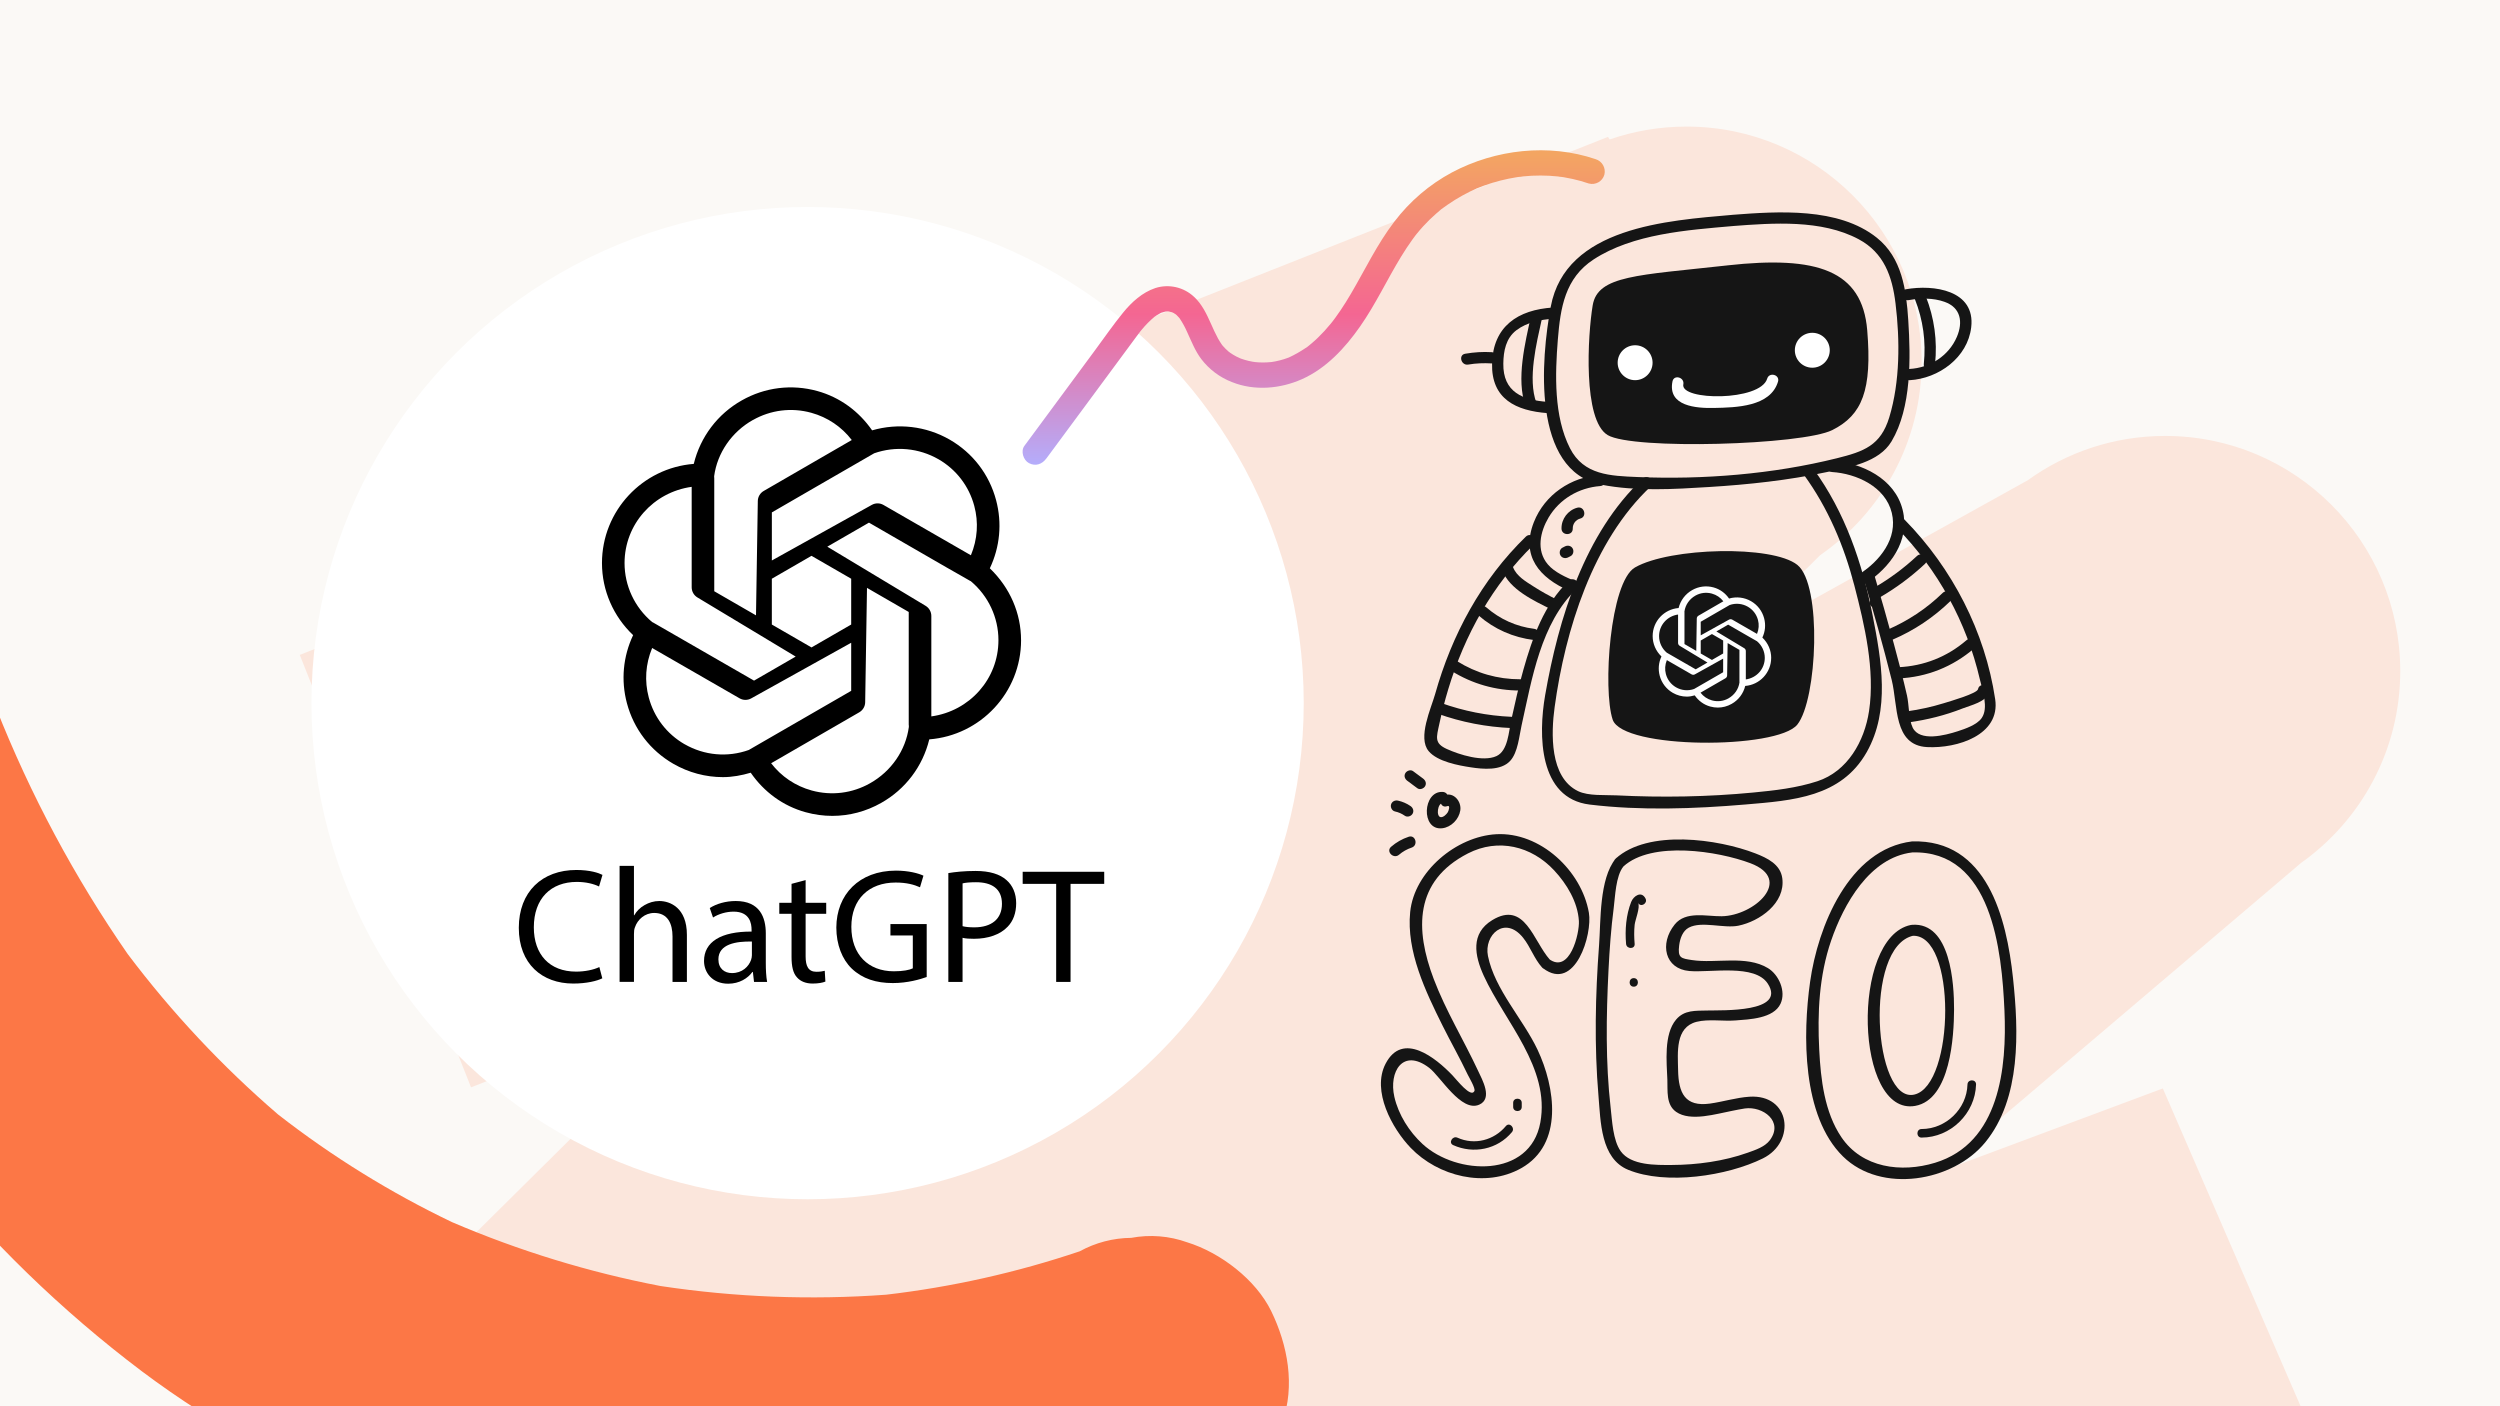
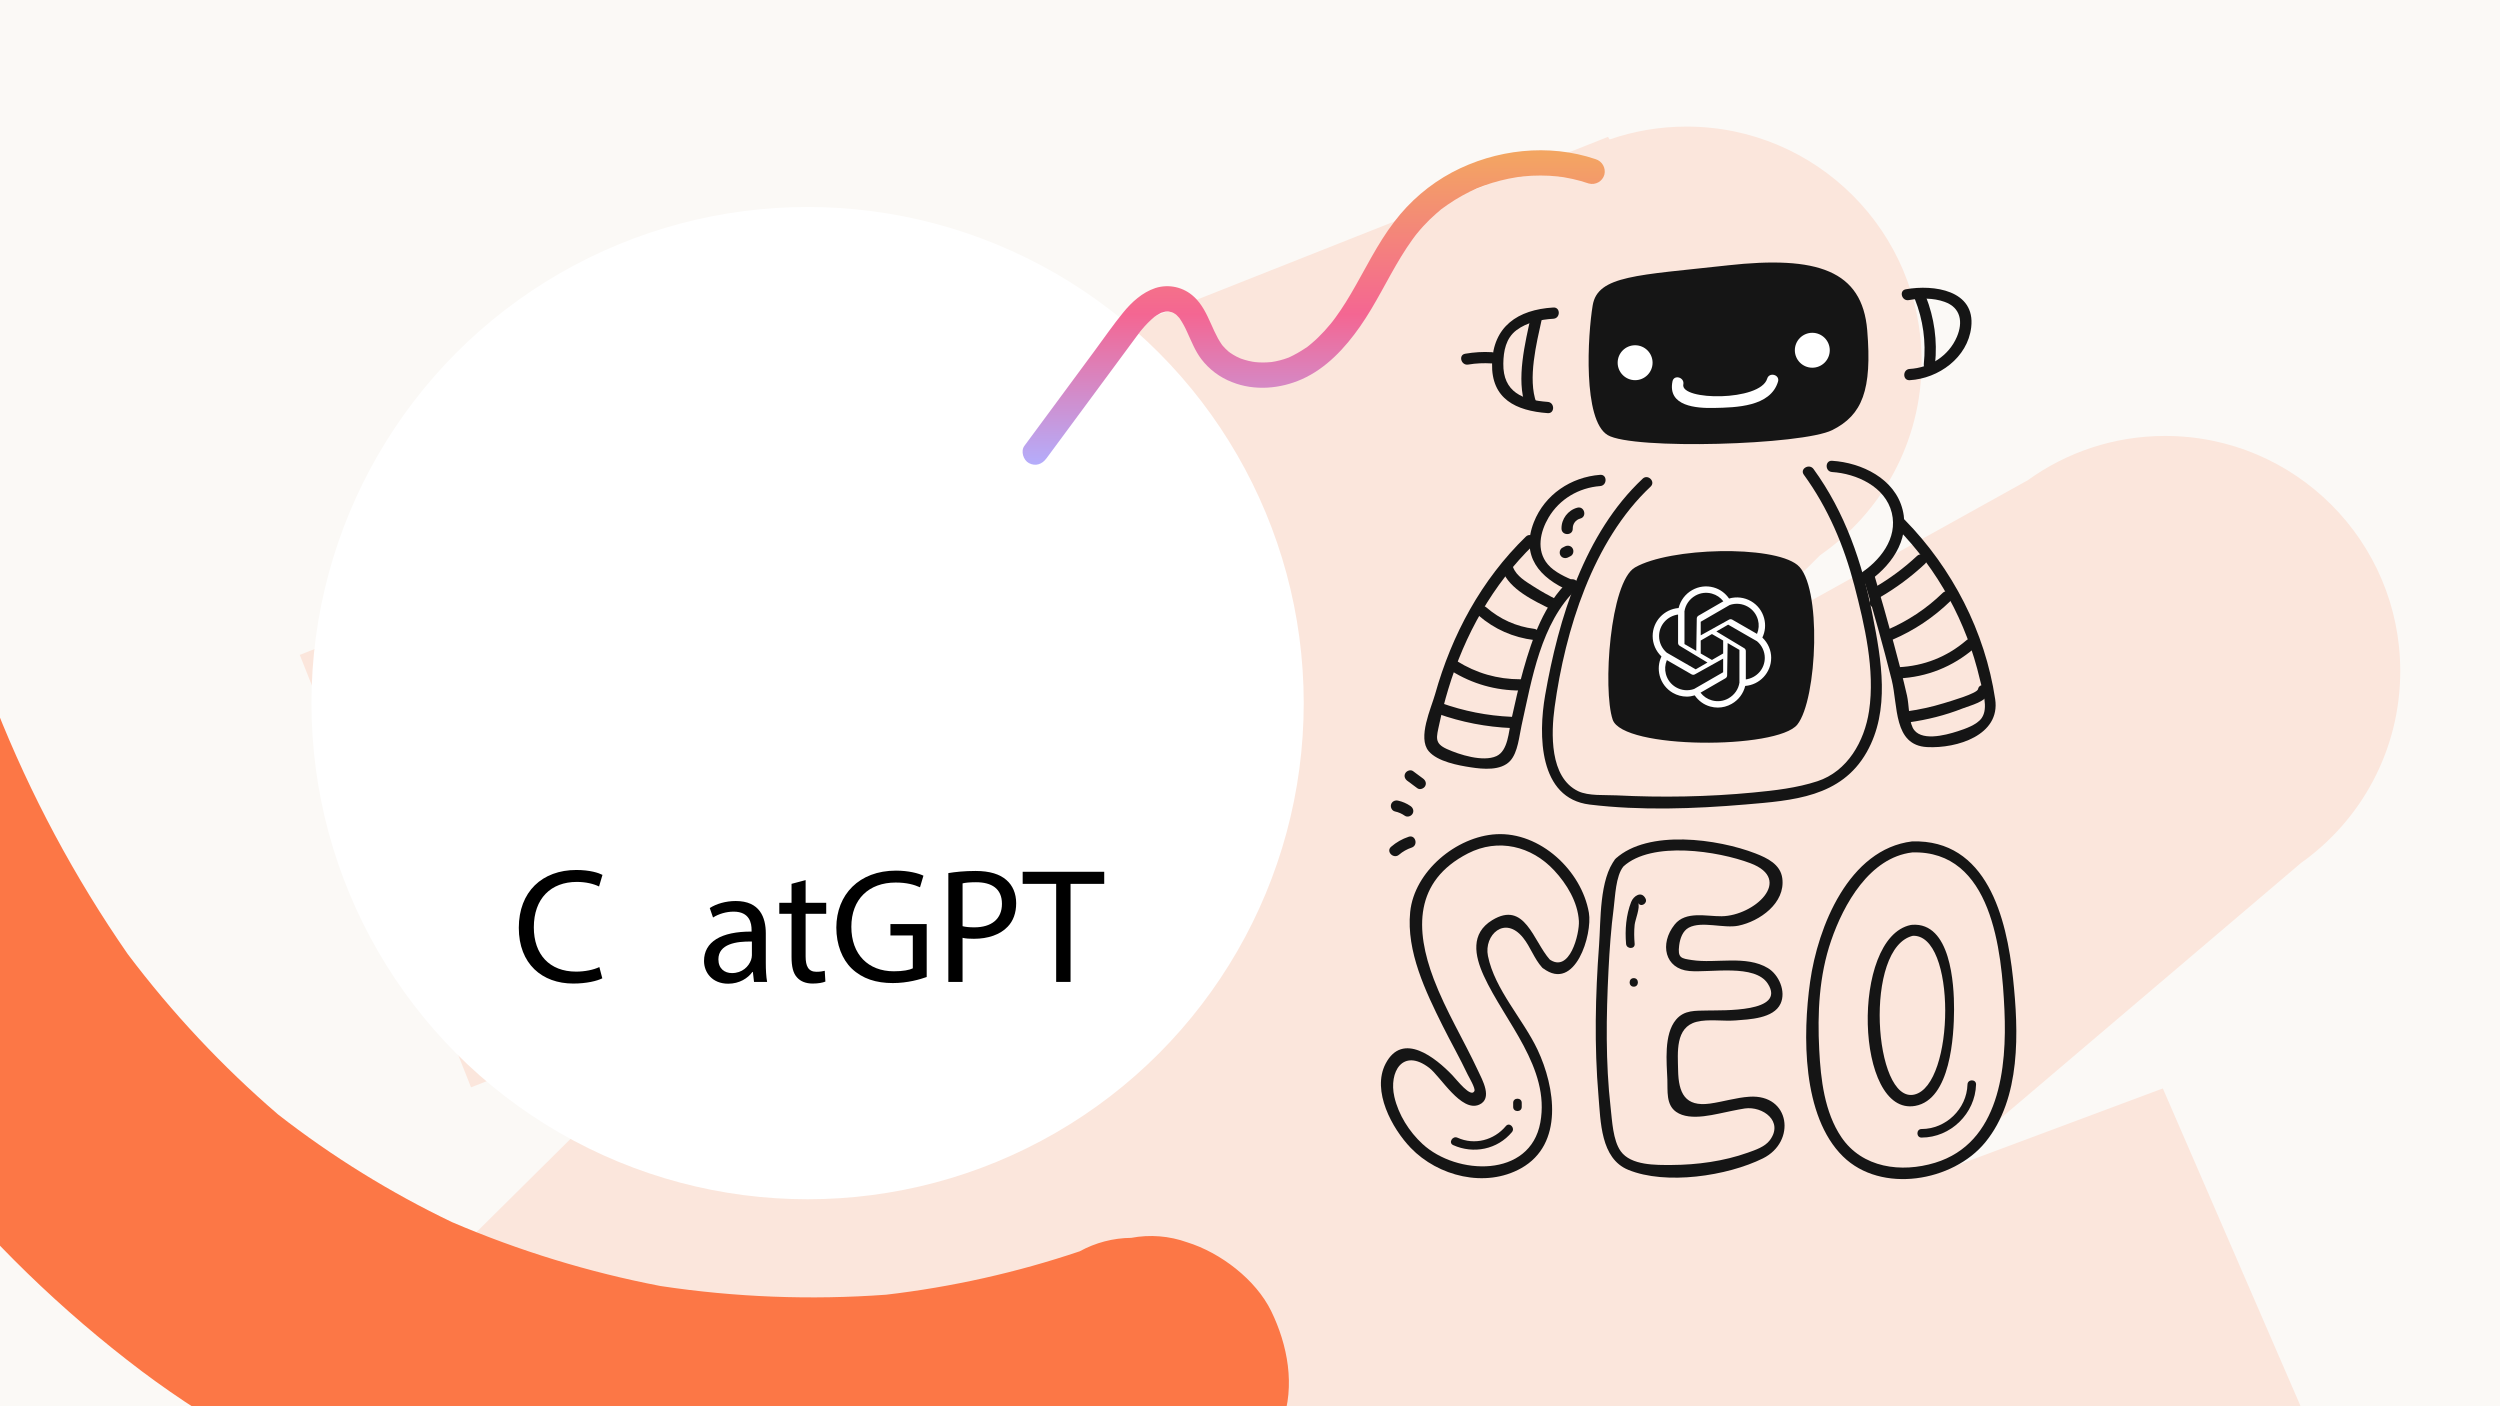
<svg xmlns="http://www.w3.org/2000/svg" id="Calque_1" data-name="Calque 1" viewBox="0 0 1280 720">
  <defs>
    <style>
      .cls-1 {
        clip-path: url(#clippath);
      }

      .cls-2 {
        fill: none;
      }

      .cls-2, .cls-3, .cls-4, .cls-5, .cls-6, .cls-7, .cls-8, .cls-9 {
        stroke-width: 0px;
      }

      .cls-3 {
        fill: url(#Dégradé_sans_nom);
      }

      .cls-5 {
        fill: #151515;
      }

      .cls-6 {
        fill: #fff;
      }

      .cls-7 {
        fill: #fc7746;
      }

      .cls-8 {
        fill: #fbf9f6;
      }

      .cls-9 {
        fill: #fbe6dc;
      }
    </style>
    <clipPath id="clippath">
      <rect class="cls-2" x="523.6" y="76.93" width="298.03" height="161.02" />
    </clipPath>
    <linearGradient id="Dégradé_sans_nom" data-name="Dégradé sans nom" x1="2.93" y1="-.89" x2="2.93" y2=".38" gradientTransform="translate(-13.96 191.38) scale(233.96 126.38)" gradientUnits="userSpaceOnUse">
      <stop offset="0" stop-color="#f3a562" />
      <stop offset=".51" stop-color="#f46692" />
      <stop offset="1" stop-color="#b3aefd" />
    </linearGradient>
  </defs>
  <g id="Calque_1-2" data-name="Calque 1">
    <rect class="cls-8" width="1280" height="720" />
    <path class="cls-9" d="M991.41,600.55l186.79-158.78c30.7-21.82,50.73-57.67,50.73-98.19,0-66.49-53.9-120.38-120.38-120.38-26.27,0-50.57,8.42-70.36,22.7l-153.81,85.46,47.55-47.13c31.38-21.73,51.94-57.98,51.94-99.04,0-66.49-53.9-120.38-120.38-120.38-13.78,0-27.01,2.32-39.34,6.58l-.86-1.31L153.49,335.31l87.68,221.42,129.12-51.12-253.51,251.29c-3.53,3.11-6.88,6.43-10.03,9.94l-3.82,3.79.27.36c-16.88,20.63-27.01,47-27.01,75.74,0,66.1,53.59,119.69,119.7,119.69,16.64,0,32.49-3.4,46.9-9.54l1.81,2.41,72.66-40.37c-12.12,15.62-19.52,35.11-19.99,56.39-1.17,52.74,40.64,96.44,93.38,97.61,17.5.39,34.01-3.96,48.3-11.87l155.11-57.91,29.52,59.46,578.39-287.12-94.6-218.21-115.95,43.29h-.01Z" />
    <path id="Tracé_316109" data-name="Tracé 316109" class="cls-7" d="M579.17,633.78c-9.22.08-18.28,2.45-26.36,6.89-32.18,10.84-65.41,18.29-99.14,22.22-38.54,2.81-77.28,1.32-115.5-4.45-36.64-7.04-72.42-18-106.72-32.7-31.6-15.13-61.47-33.62-89.1-55.15-28.53-24.54-54.33-52.07-76.97-82.13-27.2-39.25-49.79-81.49-67.35-125.89-19.71-55.16-32.83-112.46-39.11-170.69-7.48-89.15-15.25-111.13-.84-199.3,5.16-28.96-24.26-46.99-17.64-75.66,4.67-20.15-8.01-24.1-17.03-42.66-.73-1.51,1.15,1.9,0,0-8.28-13.72-5.55-21.86-17.26-47.32-.22-.14-3.69-18.9-4.47-19.18-7.91-41.52-3.96-29.45-10.37-71.14-.07-.04-7.73,9.07-8.48,9.48-15.11,8.2-29.82,31.67-33.83,48.92-27.03,116.83-45.37,237.38-39.67,357.58,5.13,108.16,27.22,212.84,72.43,311.53,42.8,93.94,108.38,175.71,190.78,237.9,76.87,57.67,169.11,90.63,263.57,104.35,48.42,7.03,96.39,5.79,144.94.78,48.83-5.03,94.55-18.48,140.27-35.88,17.36-6.62,29.23-26.34,35.19-42.99,6.72-18.76,2.82-39.61-5.66-57.01-7.9-16.2-26.07-29.97-42.99-35.21-9.19-3.3-19.09-4.09-28.68-2.29" />
  </g>
  <g id="Calque_2" data-name="Calque 2">
    <g>
      <path class="cls-5" d="M793.53,491.35c-8.53-9.55-12.76-30.44-29.52-20.23-11.13,6.78-9.06,18.08-4.34,28.42,10.78,23.59,34.09,47.16,28.98,75.18-5.22,28.62-42.91,27.09-60.32,11-6.85-6.32-12.33-15-14.42-24.14-2.92-12.76,4.28-25.19,17.86-14.83,5.75,4.39,16.38,22.91,25.59,18.84,7.05-3.12,1.56-12.74-.62-17.42-7.35-15.75-16.47-30.58-22.66-46.89-9.64-25.38-10.01-50.21,17.51-64.33,15.44-7.92,32.5-3.8,44.12,8.66,6.5,6.97,12.1,16.22,12.68,25.93.38,6.26-4.67,27.51-15.43,19.38-2.9-2.19-5.71,2.71-2.85,4.87,16.37,12.37,25.31-17.44,23.4-28.47-3.74-21.62-25-41.44-47.44-40.2-20.41,1.13-41.96,19.01-44.06,39.83-2.03,20.14,7.92,40.77,16.64,58.29,4.16,8.35,8.8,16.47,12.79,24.91.56,1.19,4.12,7.1,3.46,8.47-1.78,3.7-9-5.71-11.29-8.1-8.43-8.8-25.47-22.72-34.2-5.88-7.21,13.89,3.35,33.15,12.86,43.05,14.02,14.59,38.22,20.74,56.58,10.43,21.93-12.32,17.38-41.57,8.38-60.65-7.38-15.63-21.95-30.86-25.4-48.03-2.15-10.68,8.65-20.96,18-9.31,3.77,4.69,5.6,10.62,9.71,15.22,2.42,2.71,6.4-1.29,3.99-3.99h0Z" />
      <path class="cls-5" d="M827.19,439.66c-8.43,10.38-7.54,31.85-8.47,44.27-1.91,25.58-2.48,51.58-.3,77.16,1.12,13.08,1.07,32.03,15.2,37.85,19.28,7.95,50.78,3.18,69-5.85,17.1-8.48,14.09-32.96-6.94-31.57-6.78.45-13.5,2.59-20.23,3.52-12.67,1.74-16.06-5.36-16.26-17.06-.16-9.06-1.57-22.01,9.47-24.81,6-1.52,13.63-.22,19.84-.7,7.08-.55,19.59-.92,23.14-8.58,2.92-6.28-.86-14.84-6.46-18.22-11.19-6.75-26.67-2.24-38.84-4.11-5.59-.86-7.46-.98-6.59-7.62.43-3.31,1.72-7.31,4.93-9,6.67-3.51,17.9.55,25.41-.99,10.77-2.22,24.16-11.51,22.44-24.32-.95-7.08-7.66-10.32-13.74-12.68-19.07-7.39-54.95-12.52-71.62,2.71-2.69,2.46,1.31,6.44,3.99,3.99,14.54-13.28,48.51-7.9,65.02-1.69,22.33,8.4,1.98,26.93-14.7,27.16-7.76.11-18.38-2.86-24.05,4.24-7.89,9.87-5.03,22.71,7.51,23.8,10.91.95,33.61-3.79,40.2,6.52,9.51,14.86-23.39,13.49-31.02,13.7-6.05.17-11.73-.36-15.97,4.66-6.39,7.57-4.79,21.91-4.46,30.82.21,5.63-.76,12.7,4.47,16.4,7.37,5.21,20.79.96,28.63-.5,2.18-.41,4.39-.92,6.59-1.23,9.15-1.27,20.01,6.59,12.77,16.27-2.56,3.42-7.46,5-11.31,6.38-12.26,4.38-25.97,6.23-38.93,6.29-8.05.03-20.84.32-26.1-7.04-4.01-5.61-4.41-15.72-5.15-22.16-2.66-23.29-2.28-47.09-1.11-70.46.54-10.67,1.29-21.35,2.67-31.94.75-5.74,1.02-16.38,4.95-21.21,2.27-2.79-1.7-6.81-3.99-3.99h0Z" />
      <path class="cls-5" d="M979.01,430.8c-32.47,3.94-48.28,43.77-52.23,71.83-3.78,26.9-4.26,68.75,16.84,89.48,19.56,19.22,56.29,12.94,72.8-7.2,18.46-22.51,17.14-56.83,14.25-84.04-3.29-30.98-13.36-71.23-51.66-70.07-3.62.11-3.64,5.75,0,5.64,40.87-1.23,45.92,50.37,47.27,80.92,1.29,29.26-2.47,67.91-35.54,77.98-17.31,5.27-37.29,2.67-47.96-13.11-8.64-12.78-10.57-29.65-11.33-44.65-.97-18.91-.1-37.96,6.1-56.01,6.4-18.63,19.68-42.48,41.46-45.12,3.56-.43,3.6-6.08,0-5.64h0Z" />
      <path class="cls-5" d="M978.26,473.6c-30.85,6.45-28.48,98.16,2.34,92.61,18.12-3.26,19.83-35.85,19.88-49.35.05-13.07-1.75-44.78-21.47-43.36-3.6.26-3.63,5.9,0,5.64,22.86-1.64,21.94,76.45,1.13,81.28-20.81,4.83-26.2-75.98-.38-81.38,3.55-.74,2.05-6.18-1.5-5.44h0Z" />
      <path class="cls-5" d="M744.01,586.29c10.43,4.71,22.7,2.23,30.1-6.65,1.8-2.16-1.29-5.28-3.1-3.1-6.06,7.28-16.04,9.91-24.78,5.96-2.55-1.15-4.79,2.63-2.21,3.79h0Z" />
      <path class="cls-5" d="M774.74,564.65v2.09c0,2.82,4.39,2.83,4.39,0v-2.09c0-2.82-4.39-2.83-4.39,0h0Z" />
      <path class="cls-5" d="M842.51,460.05c-2.07-4.08-6.15-1.34-7.36,1.76-2.62,6.72-3.21,14.34-2.6,21.45.24,2.79,4.63,2.82,4.39,0-.28-3.26-.34-6.51,0-9.77.27-2.55,2.96-8.9,1.78-11.23,1.28,2.52,5.07.3,3.79-2.21h0Z" />
      <path class="cls-5" d="M836.49,505.19c2.82,0,2.83-4.39,0-4.39s-2.83,4.39,0,4.39h0Z" />
      <path class="cls-5" d="M983.84,582.44c14.89,0,27.48-12.32,27.9-27.18.08-2.83-4.31-2.82-4.39,0-.35,12.49-11.04,22.8-23.51,22.8-2.82,0-2.83,4.39,0,4.39h0Z" />
-       <path class="cls-5" d="M738.73,405.47c-10.35-.73-11.39,19.89-.3,18.6,4.58-.53,8.53-4.59,9.24-9.1.72-4.57-3.36-9.65-8.26-7.77-3.42,1.31-1.94,6.88,1.53,5.55,1.81-.7.8,2.37.31,3.15-.65,1.03-2.2,2.62-3.59,2.48-2.51-.27-1.61-7.34,1.06-7.16,3.7.26,3.68-5.5,0-5.76h.01Z" />
      <path class="cls-5" d="M720.57,399.79c1.71,1.27,3.42,2.54,5.13,3.8,1.25.93,3.21.21,3.94-1.03.86-1.47.22-3.01-1.03-3.94-1.71-1.27-3.42-2.54-5.13-3.8-1.25-.93-3.21-.21-3.94,1.03-.86,1.47-.22,3.01,1.03,3.94h0Z" />
      <path class="cls-5" d="M714.21,415.46c1.88.41,3.49,1.12,5.08,2.22,1.28.89,3.2.24,3.94-1.03.84-1.43.25-3.05-1.03-3.94-1.94-1.34-4.15-2.3-6.45-2.8-1.52-.33-3.11.46-3.54,2.01-.4,1.44.49,3.21,2.01,3.54h-.01Z" />
      <path class="cls-5" d="M716.31,437.62c1.9-1.63,4.09-2.86,6.46-3.65,3.5-1.17,2-6.73-1.53-5.55-3.36,1.12-6.33,2.82-9,5.13-2.81,2.42,1.28,6.48,4.07,4.07h0Z" />
    </g>
    <g>
      <circle class="cls-6" cx="413.49" cy="360" r="254.02" />
      <g>
-         <path class="cls-4" d="M522.78,327.78c0-13.78-5.64-26.84-15.99-36.81,5.18-10.89,6.35-23.13,3.2-34.93-3.51-13.15-11.94-24.14-23.73-30.94-12.14-6.97-26.44-8.61-39.74-4.76-6.77-9.76-16.46-16.93-28.03-20.13-13.12-3.63-26.89-1.92-38.71,4.8-12.33,6.95-21.2,18.66-24.57,32.5-26.25,2.05-47,24.02-47,50.78,0,14.04,5.84,27.31,15.95,36.9-5.15,10.89-6.31,23.12-3.17,34.88,3.51,13.16,11.94,24.17,23.73,30.98,7.86,4.53,16.61,6.84,25.42,6.84,4.79,0,9.55-.88,14.23-2.26,6.78,9.82,16.51,17.04,28.15,20.24,4.5,1.24,9.07,1.86,13.62,1.86,8.71,0,17.31-2.26,25.08-6.67,12.33-6.95,21.2-18.65,24.57-32.5,26.25-2.05,47-24.02,47-50.79h-.01ZM480.49,235.12c9.11,5.26,15.62,13.75,18.34,23.91,2.24,8.38,1.67,17.05-1.73,25.27l-44.77-25.77c-1.83-1.06-4.09-1.07-5.94-.04l-51.2,28.48v-24.62l23.2-13.42,29.19-16.85c10.9-3.82,22.88-2.71,32.93,3.06l-.02-.02ZM435.81,319.76l-20.32,11.73-20.31-11.73v-23.45l20.31-11.73,20.32,11.73v23.45ZM385.46,215.07c9.16-5.2,19.82-6.52,29.94-3.72,8.34,2.31,15.53,7.18,20.71,13.94l-45.1,26.09c-1.83,1.06-2.98,3.01-3.01,5.12l-.93,58.56-21.37-12.34v-57.69l-.06-1.2c1.59-11.92,8.99-22.68,19.81-28.78v.02ZM319.77,288.29c0-19.83,14.72-36.3,34.37-39.03v51.45c0,2.11,1.11,4.08,2.92,5.17l50.33,30.29-21.32,12.31-51.74-29.79-.12-.05-.34-.17c-8.96-7.55-14.1-18.55-14.1-30.18h0ZM350.5,381.04c-9.12-5.27-15.63-13.77-18.34-23.95-2.23-8.38-1.67-17.08,1.74-25.32l44.77,25.77c1.83,1.06,4.09,1.07,5.94.04l51.2-28.49v24.62l-52.07,30.07-.17.11-.16.09c-10.88,3.91-22.83,2.85-32.91-2.96v.02ZM445.52,401c-9.16,5.2-19.78,6.52-29.94,3.73-8.36-2.3-15.57-7.18-20.76-13.95l45.14-26.09c1.83-1.06,2.98-3.01,3.01-5.12l.93-58.58,21.37,12.34v57.7l.06.58v.61c-1.59,11.92-8.99,22.68-19.81,28.78h0ZM476.84,366.8v-51.44c0-2.11-1.11-4.08-2.92-5.17l-50.34-30.29,21.33-12.31,39.72,22.93,7.77,4.42,4.25,2.44.23.1.22.13c8.96,7.55,14.1,18.55,14.1,30.17,0,19.83-14.72,36.3-34.37,39.02h.01Z" />
        <g>
          <path class="cls-4" d="M308.38,500.9c-2.68,1.34-8.03,2.68-14.89,2.68-15.9,0-27.86-10.04-27.86-28.53s11.96-29.62,29.45-29.62c7.03,0,11.46,1.51,13.39,2.51l-1.76,5.94c-2.76-1.34-6.69-2.34-11.38-2.34-13.22,0-22.01,8.45-22.01,23.26,0,13.81,7.95,22.67,21.67,22.67,4.43,0,8.95-.92,11.88-2.34l1.51,5.77h0Z" />
-           <path class="cls-4" d="M317.22,443.33h7.36v25.27h.17c1.17-2.09,3.01-3.93,5.27-5.19,2.18-1.26,4.77-2.09,7.53-2.09,5.44,0,14.14,3.35,14.14,17.32v24.1h-7.36v-23.26c0-6.53-2.43-12.05-9.37-12.05-4.77,0-8.54,3.35-9.87,7.36-.42,1-.5,2.09-.5,3.51v24.43h-7.36v-59.41h-.01Z" />
          <path class="cls-4" d="M386.06,502.74l-.59-5.1h-.25c-2.26,3.18-6.61,6.02-12.38,6.02-8.2,0-12.38-5.77-12.38-11.63,0-9.79,8.7-15.14,24.35-15.06v-.84c0-3.35-.92-9.37-9.2-9.37-3.77,0-7.7,1.17-10.54,3.01l-1.67-4.85c3.35-2.17,8.2-3.6,13.3-3.6,12.38,0,15.39,8.45,15.39,16.57v15.14c0,3.51.17,6.94.67,9.71h-6.7ZM384.97,482.07c-8.03-.17-17.15,1.26-17.15,9.12,0,4.77,3.18,7.03,6.94,7.03,5.27,0,8.62-3.35,9.79-6.78.25-.75.42-1.59.42-2.34v-7.03h0Z" />
          <path class="cls-4" d="M412.48,450.61v11.63h10.54v5.61h-10.54v21.84c0,5.02,1.42,7.86,5.52,7.86,1.92,0,3.35-.25,4.27-.5l.33,5.52c-1.42.59-3.68,1.01-6.53,1.01-3.43,0-6.19-1.09-7.95-3.1-2.09-2.18-2.85-5.77-2.85-10.54v-22.09h-6.27v-5.61h6.27v-9.71l7.2-1.92h.01Z" />
          <path class="cls-4" d="M474.46,500.23c-3.26,1.17-9.71,3.1-17.32,3.1-8.53,0-15.56-2.18-21.08-7.45-4.85-4.68-7.86-12.21-7.86-21,.08-16.82,11.63-29.12,30.54-29.12,6.53,0,11.63,1.42,14.06,2.59l-1.76,5.94c-3.01-1.34-6.78-2.43-12.47-2.43-13.72,0-22.68,8.53-22.68,22.68s8.62,22.76,21.76,22.76c4.77,0,8.03-.67,9.71-1.51v-16.82h-11.46v-5.86h18.57v27.11h-.01Z" />
          <path class="cls-4" d="M485.56,447.02c3.51-.58,8.12-1.09,13.97-1.09,7.2,0,12.47,1.67,15.81,4.69,3.1,2.68,4.94,6.78,4.94,11.8s-1.5,9.12-4.35,12.05c-3.85,4.1-10.13,6.19-17.24,6.19-2.18,0-4.18-.08-5.86-.5v22.59h-7.28v-55.73h0ZM492.84,474.21c1.59.42,3.6.59,6.02.59,8.79,0,14.14-4.27,14.14-12.05s-5.27-11.05-13.3-11.05c-3.18,0-5.61.25-6.86.59v21.92h0Z" />
          <path class="cls-4" d="M540.76,452.54h-17.15v-6.19h41.75v6.19h-17.24v50.2h-7.36v-50.2Z" />
        </g>
      </g>
    </g>
    <g>
      <g>
        <path class="cls-5" d="M959.4,310.82c2.82,0,2.83-4.39,0-4.39s-2.83,4.39,0,4.39h0Z" />
        <path class="cls-5" d="M977.3,153.66c5.99-1.07,12.49-1.19,18.31.88,8.43,2.99,9.48,10.47,6.33,17.89-4.14,9.76-13.76,15.87-24.19,16.47-3.68.21-3.71,5.97,0,5.76,14.82-.85,29.67-11.52,31.51-27.08,2.24-19.01-19.19-22.03-33.49-19.47-3.64.65-2.1,6.2,1.53,5.55h0Z" />
        <path class="cls-5" d="M962.6,305.79c8.29-4.81,15.95-10.52,22.96-17.06,2.71-2.53-1.36-6.6-4.07-4.07-6.66,6.22-13.92,11.59-21.79,16.16-3.2,1.86-.31,6.84,2.91,4.97h-.01Z" />
        <path class="cls-5" d="M968.99,327.52c11.12-4.76,21.07-11.45,29.74-19.88,2.66-2.59-1.41-6.66-4.07-4.07-8.34,8.1-17.9,14.4-28.58,18.98-3.4,1.45-.47,6.42,2.91,4.97h0Z" />
        <path class="cls-5" d="M971.99,347.36c14.58-.66,27.8-5.95,38.87-15.46,2.81-2.42-1.27-6.48-4.07-4.07-9.88,8.5-21.78,13.18-34.79,13.78-3.69.17-3.71,5.93,0,5.76h-.01Z" />
        <path class="cls-5" d="M977.36,369.85c9.43-1.34,18.62-3.61,27.49-7.12,4.04-1.6,12.47-3.45,13.44-8.34.72-3.62-4.83-5.17-5.55-1.53-.44,2.2-14.08,6.12-17.47,7.17-6.36,1.98-12.85,3.33-19.44,4.27-3.65.52-2.1,6.07,1.53,5.55h0Z" />
        <g>
          <path class="cls-5" d="M884.46,135.88c-46,5.11-66.44,5.11-69,20.44s-5.11,58.78,7.67,66.44c12.78,7.67,99.66,5.11,115-2.56,15.33-7.67,20.44-20.44,17.89-51.11-2.56-30.67-25.55-38.33-71.55-33.22h-.01Z" />
          <circle class="cls-6" cx="837.18" cy="185.71" r="8.94" />
          <circle class="cls-6" cx="927.9" cy="179.33" r="8.94" />
          <path class="cls-6" d="M856.31,195.27c-2.59,12.79,12.25,13.8,21.34,13.6,11.18-.24,28.82-.56,32.69-13.46,1.07-3.56-4.49-5.08-5.55-1.53-3.5,11.66-44.63,11.34-42.93,2.92.73-3.62-4.82-5.17-5.55-1.53h0Z" />
-           <path class="cls-5" d="M887.01,110c-33.19,2.92-85.41,6.22-93.02,47.01-4.96,26.56-10.02,84.15,25.97,91.16,17.85,3.48,37.08,2.3,55.09,1.18,20.18-1.25,40.49-3.43,60.28-7.65,11.35-2.42,26.67-4.86,33.15-15.74,10.25-17.22,9.79-42.74,8.55-62.03-1-15.5-3.21-31.92-16.09-42.21-19.68-15.72-50.65-13.5-73.92-11.73-3.67.28-3.7,6.04,0,5.76,20.74-1.58,45.56-3.45,64.62,6.74,12.98,6.94,17.19,19.02,18.87,32.88,2.29,18.81,2.34,40.01-3.19,58.26-4.41,14.54-13.08,17.57-26.87,21-32.72,8.14-68.34,11.02-102,9.61-13.85-.58-27.6-.93-34.63-14.76-8.3-16.32-7.63-37.79-6.21-55.55,1.31-16.34,3.66-31.53,18.31-41.09,20.14-13.14,47.92-15.04,71.08-17.08,3.66-.32,3.7-6.08,0-5.76h.01Z" />
          <path class="cls-5" d="M795.32,157.44c-18.27,1.11-30.92,9.73-31.38,28.71-.44,18.18,12.29,24.19,28.49,25.38,3.7.27,3.68-5.49,0-5.76-12.79-.94-22.94-4.96-22.73-19.62.09-6.47,1.31-12.98,6.72-17.09,5.29-4.01,12.45-5.47,18.91-5.86,3.68-.22,3.71-5.98,0-5.76h0Z" />
          <path class="cls-5" d="M751.72,186.66c3.98-.68,7.97-.83,11.99-.59,3.7.22,3.69-5.54,0-5.76-4.55-.27-9.03.03-13.52.8-3.65.62-2.1,6.17,1.53,5.55h0Z" />
          <path class="cls-5" d="M841.04,245.1c-29.76,27.9-43.09,71.64-49.93,110.88-3.52,20.2-3.39,52.78,22.81,55.96,26.16,3.17,53.6,2.18,79.78-.04,24.19-2.05,48.97-3.69,62.05-26.79,12.15-21.44,7.53-47.21,3-70.2-5.27-26.74-14.08-52.59-30.23-74.78-2.16-2.97-7.16-.1-4.97,2.91,12.43,17.09,20.57,36.35,25.88,56.75,5.27,20.27,10.67,43.33,7.52,64.26-2.34,15.54-11.05,30.9-26.46,35.95-10.53,3.45-21.88,4.73-32.85,5.78-23.22,2.23-46.78,2.62-70.08,1.44-5.72-.29-14.25.42-19.57-2.15-14.67-7.07-13.83-29.77-12.02-43,5.39-39.44,19.58-85.2,49.14-112.92,2.71-2.54-1.37-6.61-4.07-4.07h0v.02Z" />
          <path class="cls-5" d="M806.54,297.6c-4.76-2.05-10.63-4.59-14.05-8.63-6.13-7.22-3.83-16.86.36-23.96,5.61-9.51,15.53-15.31,26.44-16.14,3.67-.28,3.7-6.04,0-5.76-14.92,1.13-28.38,10.07-33.96,24.26-6.76,17.22,2.74,28.49,18.31,35.19,3.37,1.45,6.3-3.51,2.91-4.97h0Z" />
          <path class="cls-5" d="M938.01,241.68c12.51.8,27.33,7.47,30.59,20.92,3.18,13.15-6.15,24.56-16.42,31.25-3.09,2.01-.21,7,2.91,4.97,12.54-8.16,22.98-21.91,19.07-37.75-3.95-16.01-20.99-24.19-36.14-25.15-3.7-.24-3.69,5.52,0,5.76h-.01Z" />
          <path class="cls-5" d="M781.23,274.77c-22.77,22.1-37.9,50.21-46.45,80.63-2.07,7.35-9.09,22.31-3.29,29.2,4.51,5.36,15.29,7.32,21.63,8.28,6.13.93,15.34,1.86,20.09-3.31,3.98-4.34,4.61-12.69,5.82-18.09,5.29-23.69,9.85-52.55,28.24-70.02,2.69-2.56-1.38-6.62-4.07-4.07-12.61,11.97-18.65,29.28-23.26,45.63-2.4,8.51-4.29,17.14-6.21,25.77-1.27,5.7-1.59,15.64-7.58,18.35-6.87,3.11-19-.75-25.39-3.66-6.49-2.96-5.31-5.91-3.84-12.76,1.28-5.95,2.78-11.86,4.54-17.69,8.45-28.05,22.74-53.71,43.83-74.19,2.66-2.59-1.41-6.65-4.07-4.07h.01Z" />
          <path class="cls-5" d="M953.86,295.1c5.23,17.56,10.24,35.21,14.68,52.99,3.3,13.21.79,33.52,18.14,34.42,15.35.8,37.61-6.15,34.85-24.53-5.17-34.56-21.93-66.95-46.3-91.82-2.6-2.65-6.67,1.42-4.07,4.07,21.08,21.52,35.7,48.23,42.53,77.6,1.36,5.84,4.54,14.59.93,19.81-2.41,3.48-8.52,5.55-12.26,6.76-6.5,2.11-19.48,5.5-23.07-1.86-2.04-4.2-1.85-11.75-2.9-16.39-2.01-8.87-4.34-17.68-6.72-26.46-3.27-12.08-6.69-24.12-10.26-36.12-1.06-3.54-6.61-2.03-5.55,1.53h0Z" />
          <path class="cls-5" d="M769.13,291.92c3.75,9.94,16.22,15.65,25.13,20.08,3.31,1.64,6.23-3.32,2.91-4.97-4.09-2.03-8.07-4.23-11.91-6.7-3.97-2.55-8.83-5.3-10.58-9.94-1.3-3.43-6.86-1.95-5.55,1.53h0Z" />
          <path class="cls-5" d="M756.97,315.08c8.19,7.1,17.73,11.29,28.48,12.63,3.67.46,3.63-5.3,0-5.76-9.12-1.14-17.47-4.92-24.41-10.94-2.79-2.42-6.88,1.64-4.07,4.07h0Z" />
          <path class="cls-5" d="M743.08,343.47c10.73,6.69,22.69,10.09,35.33,10.08,3.7,0,3.71-5.76,0-5.76-11.7,0-22.49-3.1-32.43-9.3-3.15-1.97-6.05,3.01-2.91,4.97h0Z" />
          <path class="cls-5" d="M736.13,365.42c12.25,4.38,24.81,6.79,37.8,7.35,3.7.16,3.7-5.6,0-5.76-12.49-.54-24.51-2.94-36.27-7.14-3.5-1.25-5,4.31-1.53,5.55h0Z" />
          <path class="cls-5" d="M837.18,290.49c-12.94,7.39-16.61,62.61-11.5,77.94,5.11,15.33,84.33,15.33,94.55,2.56,10.22-12.78,12.78-71.55,0-81.77s-65.16-8.94-83.05,1.28h0Z" />
          <path class="cls-5" d="M807.6,259.93c-4.79,1.27-8.21,5.77-8.11,10.74.07,3.7,5.83,3.71,5.76,0-.05-2.45,1.5-4.55,3.88-5.18,3.58-.95,2.06-6.51-1.53-5.55h0Z" />
          <path class="cls-5" d="M802.89,285.38c.42-.22.85-.43,1.27-.65,1.38-.71,1.79-2.65,1.03-3.94-.82-1.41-2.55-1.74-3.94-1.03-.42.22-.85.43-1.27.65-1.38.71-1.79,2.65-1.03,3.94.82,1.41,2.55,1.74,3.94,1.03h0Z" />
          <path class="cls-5" d="M783.87,161.79c-2.95,13.48-7.73,32.62-2.79,45.98,1.27,3.45,6.84,1.96,5.55-1.53-4.54-12.29.09-30.58,2.79-42.92.79-3.61-4.76-5.15-5.55-1.53h0Z" />
        </g>
        <path class="cls-5" d="M980.41,153.12c4.24,10.76,5.76,21.8,4.58,33.3-.38,3.68,5.38,3.66,5.76,0,1.23-12-.36-23.61-4.79-34.83-1.34-3.41-6.91-1.92-5.55,1.53h0Z" />
      </g>
      <path class="cls-6" d="M906.85,336.84c0-3.9-1.6-7.59-4.52-10.41,1.47-3.08,1.8-6.54.9-9.88-.99-3.72-3.38-6.83-6.71-8.75-3.43-1.97-7.48-2.43-11.24-1.35-1.92-2.76-4.65-4.79-7.93-5.69-3.71-1.03-7.61-.54-10.95,1.36-3.49,1.96-6,5.28-6.95,9.19-7.42.58-13.29,6.79-13.29,14.36,0,3.97,1.65,7.72,4.51,10.44-1.46,3.08-1.78,6.54-.9,9.87.99,3.72,3.38,6.83,6.71,8.76,2.22,1.28,4.7,1.93,7.19,1.93,1.35,0,2.7-.25,4.03-.64,1.92,2.78,4.67,4.82,7.96,5.72,1.27.35,2.56.53,3.85.53,2.46,0,4.89-.64,7.09-1.89,3.49-1.96,6-5.27,6.95-9.19,7.42-.58,13.29-6.79,13.29-14.36h0ZM894.89,310.64c2.58,1.49,4.42,3.89,5.19,6.76.63,2.37.47,4.82-.49,7.15l-12.66-7.29c-.52-.3-1.16-.3-1.68-.01l-14.48,8.05v-6.96l6.56-3.8,8.25-4.77c3.08-1.08,6.47-.77,9.31.87h0ZM882.26,334.58l-5.75,3.32-5.74-3.32v-6.63l5.74-3.32,5.75,3.32v6.63ZM868.02,304.97c2.59-1.47,5.6-1.84,8.47-1.05,2.36.65,4.39,2.03,5.86,3.94l-12.75,7.38c-.52.3-.84.85-.85,1.45l-.26,16.56-6.04-3.49v-16.31l-.02-.34c.45-3.37,2.54-6.41,5.6-8.14h0ZM849.45,325.68c0-5.61,4.16-10.26,9.72-11.04v14.55c0,.6.31,1.15.83,1.46l14.23,8.57-6.03,3.48-14.63-8.42h-.03l-.1-.06c-2.54-2.14-3.99-5.25-3.99-8.53h0ZM858.13,351.91c-2.58-1.49-4.42-3.89-5.19-6.77-.63-2.37-.47-4.83.49-7.16l12.66,7.29c.52.3,1.16.3,1.68.01l14.48-8.06v6.96l-14.73,8.5-.05.03-.04.03c-3.08,1.11-6.46.81-9.31-.84h.01ZM885.01,357.55c-2.59,1.47-5.59,1.84-8.47,1.05-2.36-.65-4.4-2.03-5.87-3.95l12.77-7.38c.52-.3.84-.85.85-1.45l.26-16.57,6.04,3.49v16.32l.02.17v.17c-.45,3.37-2.54,6.41-5.6,8.14h0ZM893.86,347.88v-14.55c0-.6-.31-1.15-.83-1.46l-14.24-8.57,6.03-3.48,11.23,6.48,2.2,1.25,1.2.69.07.03.06.04c2.54,2.14,3.99,5.25,3.99,8.53,0,5.61-4.16,10.26-9.72,11.03h0Z" />
    </g>
    <g class="cls-1">
      <g id="Groupe_75365" data-name="Groupe 75365">
        <path id="Tracé_316915" data-name="Tracé 316915" class="cls-3" d="M535.71,234.78l28.61-38.72,14.47-19.59,3.37-4.56c.47-.64,1.02-1.27,1.45-1.94-.92,1.45-.18.23.06-.07.28-.35.56-.69.84-1.03,2.02-2.47,4.28-4.75,6.73-6.79.72-.6-1.3.89-.1.1.36-.23.7-.49,1.05-.72.58-.38,1.18-.73,1.8-1.05.24-.13.49-.24.74-.36,1.29-.64-1.41.48-.05.03.76-.25,1.52-.45,2.29-.64,1.07-.26-.42.11-.55.06.4.03.8,0,1.19-.07.27,0,.53,0,.8.02l.4.03c.71.07.54.05-.51-.07.62.21,1.26.38,1.9.49.69.23,1.01.74-.27-.15.29.17.59.32.9.45.47.25.91.66,1.4.89-1.37-.65-.82-.67-.28-.19.17.14.33.29.49.44.4.38.79.78,1.15,1.2.22.25.42.53.65.78-1.28-1.38-.49-.63-.2-.21,1.44,2.14,2.68,4.41,3.72,6.77,2.22,4.77,4.11,9.76,7.32,13.99,4.05,5.3,9.49,9.37,15.72,11.77,11.44,4.6,24.68,3.46,35.78-1.49,12.45-5.55,22.08-15.97,29.76-26.96,7.95-11.36,13.81-23.99,21.03-35.8,1.83-2.99,3.74-5.93,5.8-8.77.49-.68.99-1.34,1.49-2.01,1.02-1.36-.85,1.05.21-.27.21-.25.42-.52.63-.78,1.05-1.3,2.14-2.57,3.27-3.8,2.06-2.26,4.26-4.39,6.56-6.4.52-.46,1.05-.9,1.59-1.35.24-.19,1.44-1.37,1.62-1.31-.23-.08-1.15.88-.16.13.28-.21.56-.42.83-.62.67-.49,1.35-.98,2.04-1.45,2.4-1.66,4.88-3.2,7.43-4.61,1.22-.67,2.45-1.31,3.69-1.93.69-.34,1.38-.67,2.07-.98.32-.15.63-.29.95-.43.25-.11.51-.23.76-.34q.34-.15,0,0c-.95.11.1-.04.38-.16.39-.16.77-.31,1.16-.47.65-.25,1.3-.5,1.95-.74,1.44-.52,2.89-1.01,4.35-1.46,2.79-.86,5.63-1.59,8.49-2.17,1.36-.28,2.73-.53,4.11-.74.41-.06.83-.13,1.24-.19,1.14-.17-.36.07-.48.06.84-.02,1.67-.12,2.49-.29,2.97-.3,5.96-.45,8.95-.44,2.99,0,5.97.16,8.94.48.54.06,2.75.55.76.07.66.16,1.39.2,2.06.31,1.51.25,3.01.53,4.5.87,2.85.63,5.67,1.42,8.43,2.36,3.44.92,6.99-1.09,7.96-4.52.86-3.43-1.13-6.94-4.52-7.96-24.05-8.14-51.21-5.03-73.5,6.79-11.53,6.18-21.59,14.78-29.5,25.2-8.79,11.46-14.98,24.56-22.26,36.96-1.66,2.83-3.39,5.61-5.22,8.33-.85,1.26-1.72,2.51-2.61,3.73-.49.68-.99,1.34-1.5,2.01-.58.78.98-1.23.04-.05-.38.47-.76.95-1.14,1.42-2,2.45-4.14,4.78-6.41,6.98-1.07,1.04-2.18,2.03-3.32,3-.34.29-.68.57-1.03.85-.34.27-1.21,1.27-.1.09-.67.59-1.39,1.12-2.17,1.57-2.6,1.75-5.33,3.29-8.17,4.61-1.26.6,1.44-.55.13-.05-.24.09-.48.19-.72.28-.66.25-1.33.48-2.01.69-1.42.45-2.86.82-4.32,1.11-.64.13-1.27.23-1.91.34-1.09.18.46-.08.56-.07-.39.02-.78.06-1.16.13-1.42.14-2.85.2-4.27.19-1.36,0-2.71-.09-4.06-.24-.53-.06-1.31-.36.38.06-.37-.09-.76-.12-1.14-.18-.75-.13-1.5-.29-2.25-.46-1.23-.29-2.44-.65-3.64-1.07-.3-.11-.59-.22-.88-.33-.52-.19-1.06-.68.33.15-.64-.38-1.37-.62-2.03-.97-1.16-.6-2.27-1.28-3.34-2.03-.24-.2-.49-.38-.75-.55,1.47.8.59.46.15.09-.57-.48-1.12-.98-1.65-1.51-.44-.44-.87-.9-1.27-1.37-.16-.19-.32-.38-.49-.57-.9-1.03.87,1.25.08.11-.76-1.11-1.49-2.23-2.15-3.42-1.32-2.4-2.43-4.91-3.55-7.41-2.23-4.98-4.64-10.21-8.75-13.94-5.29-4.95-12.84-6.67-19.75-4.48-6.72,2.25-12.14,7.19-16.54,12.6-5.1,6.26-9.72,12.95-14.52,19.45l-28.94,39.18-7.07,9.57c-2.02,2.73-.54,7.34,2.32,8.85,3.38,1.78,6.7.59,8.85-2.32" />
      </g>
    </g>
  </g>
</svg>